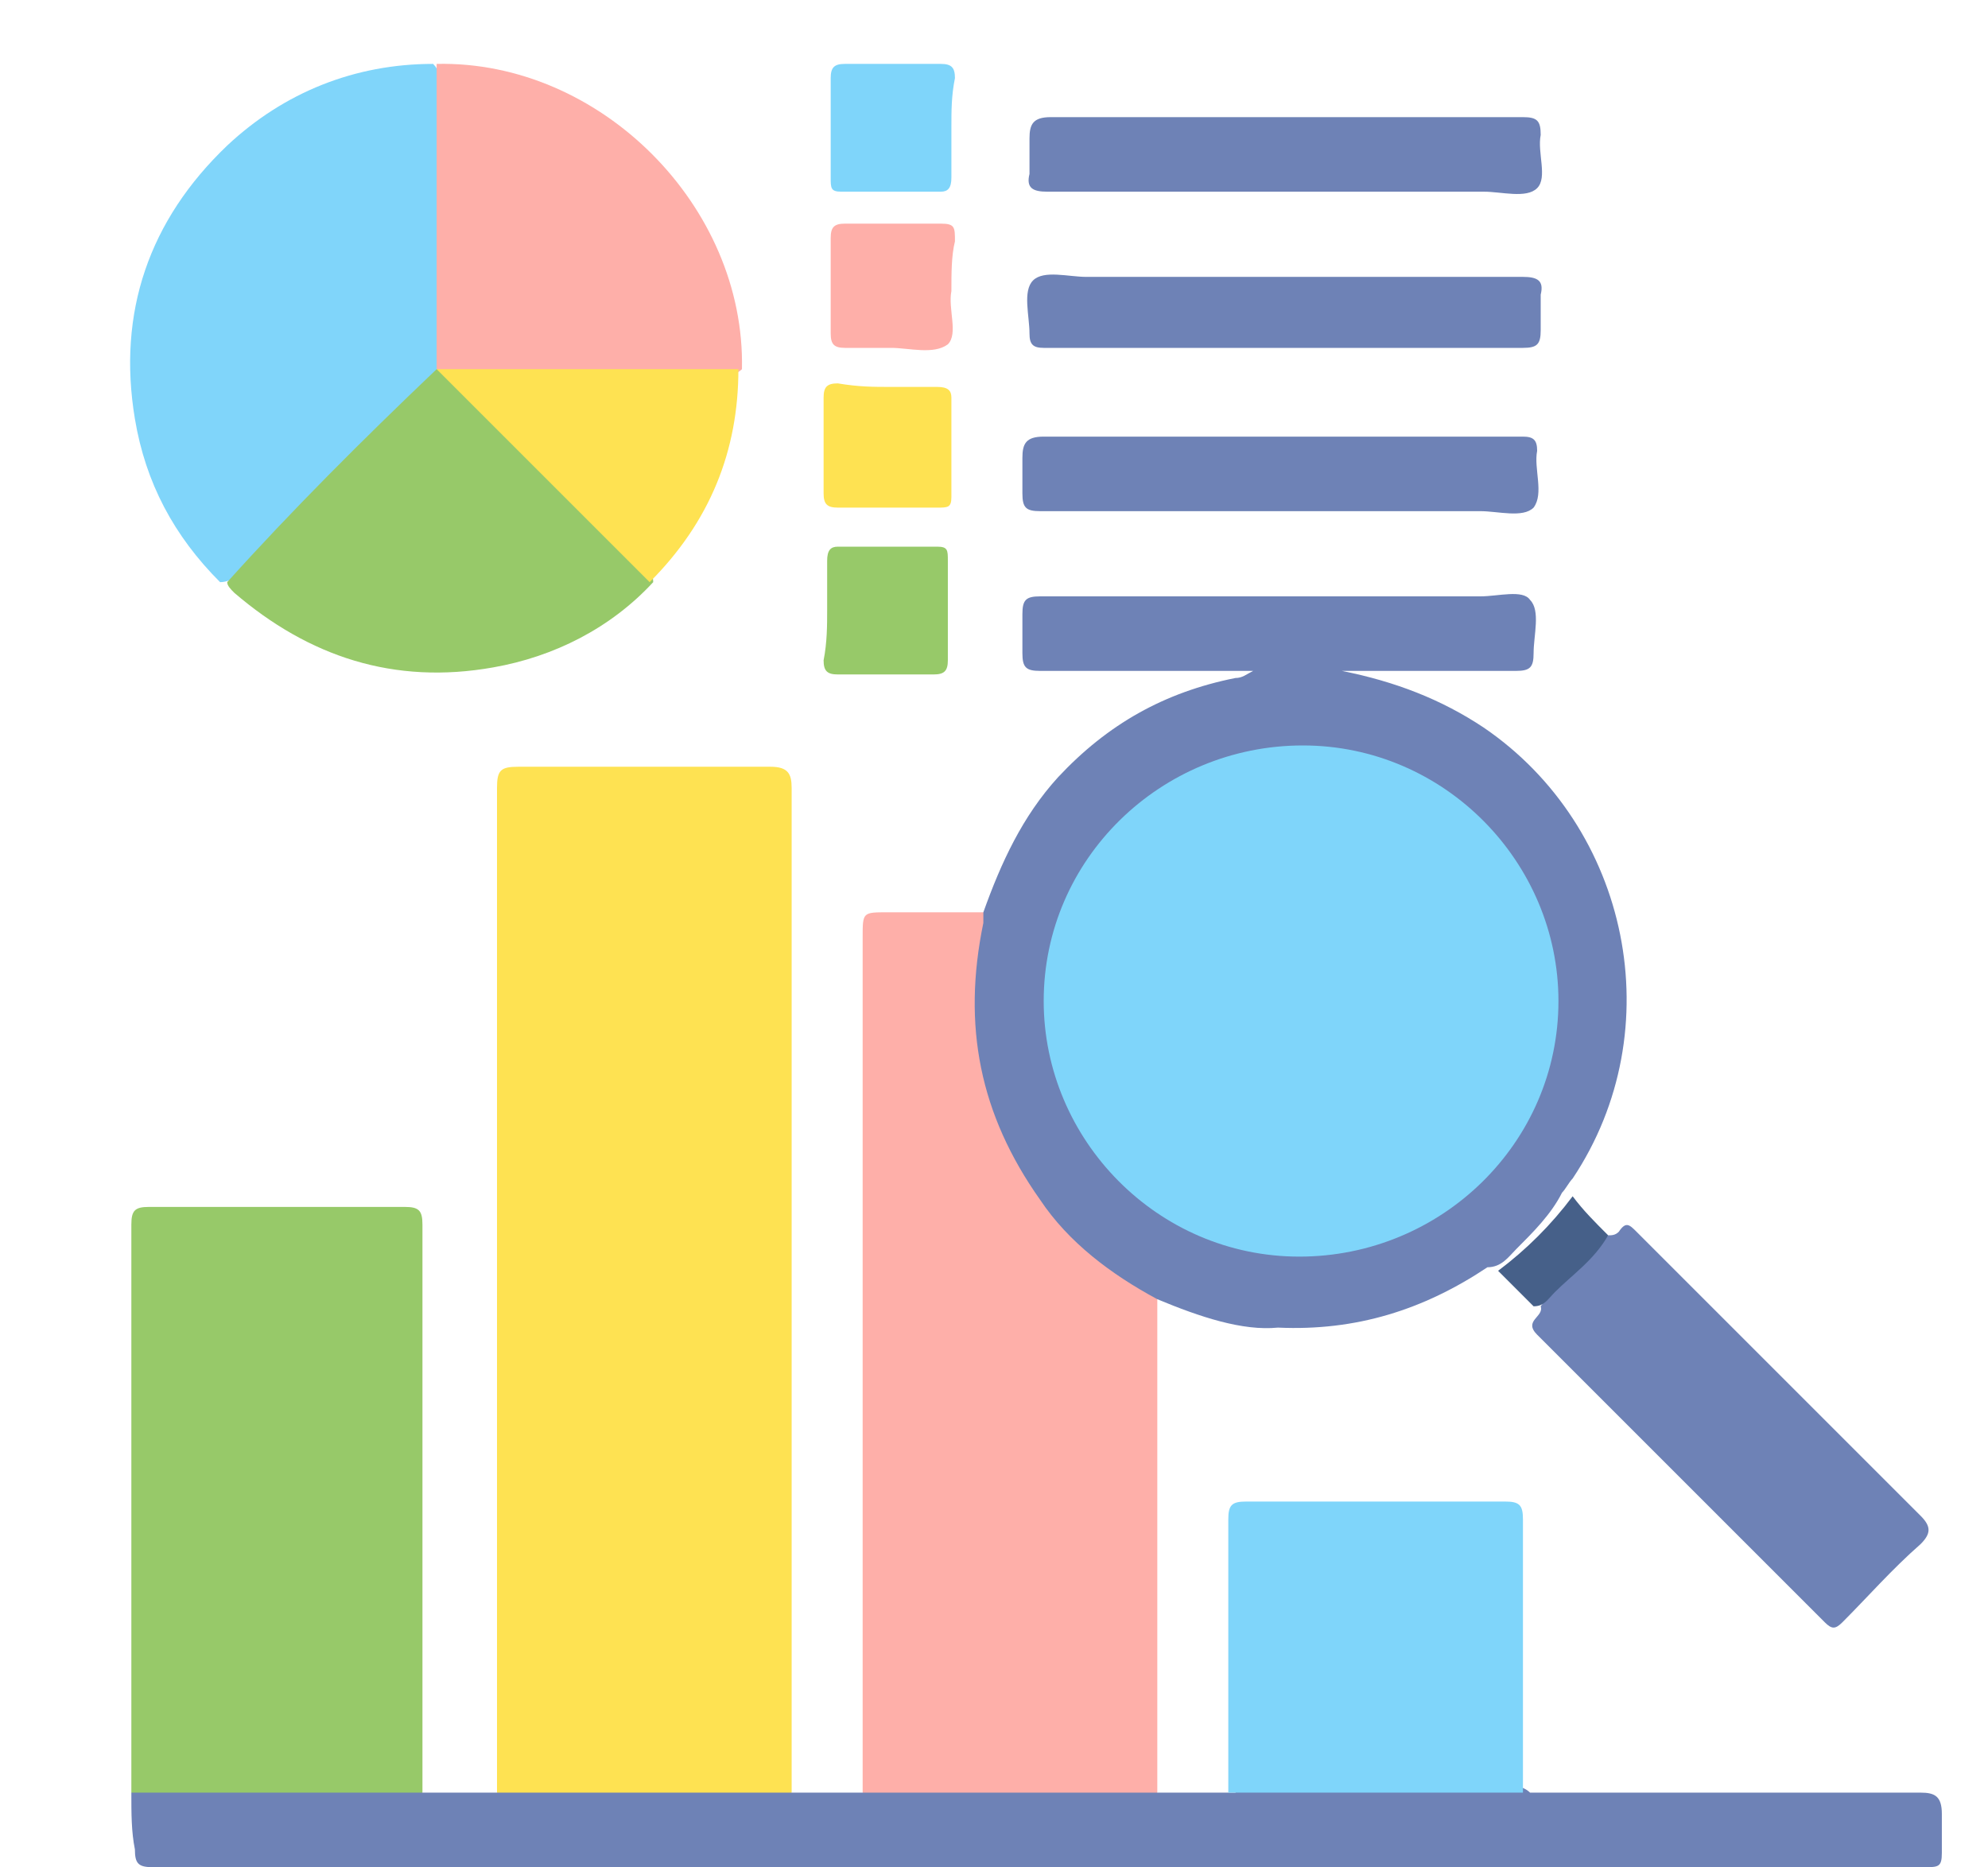
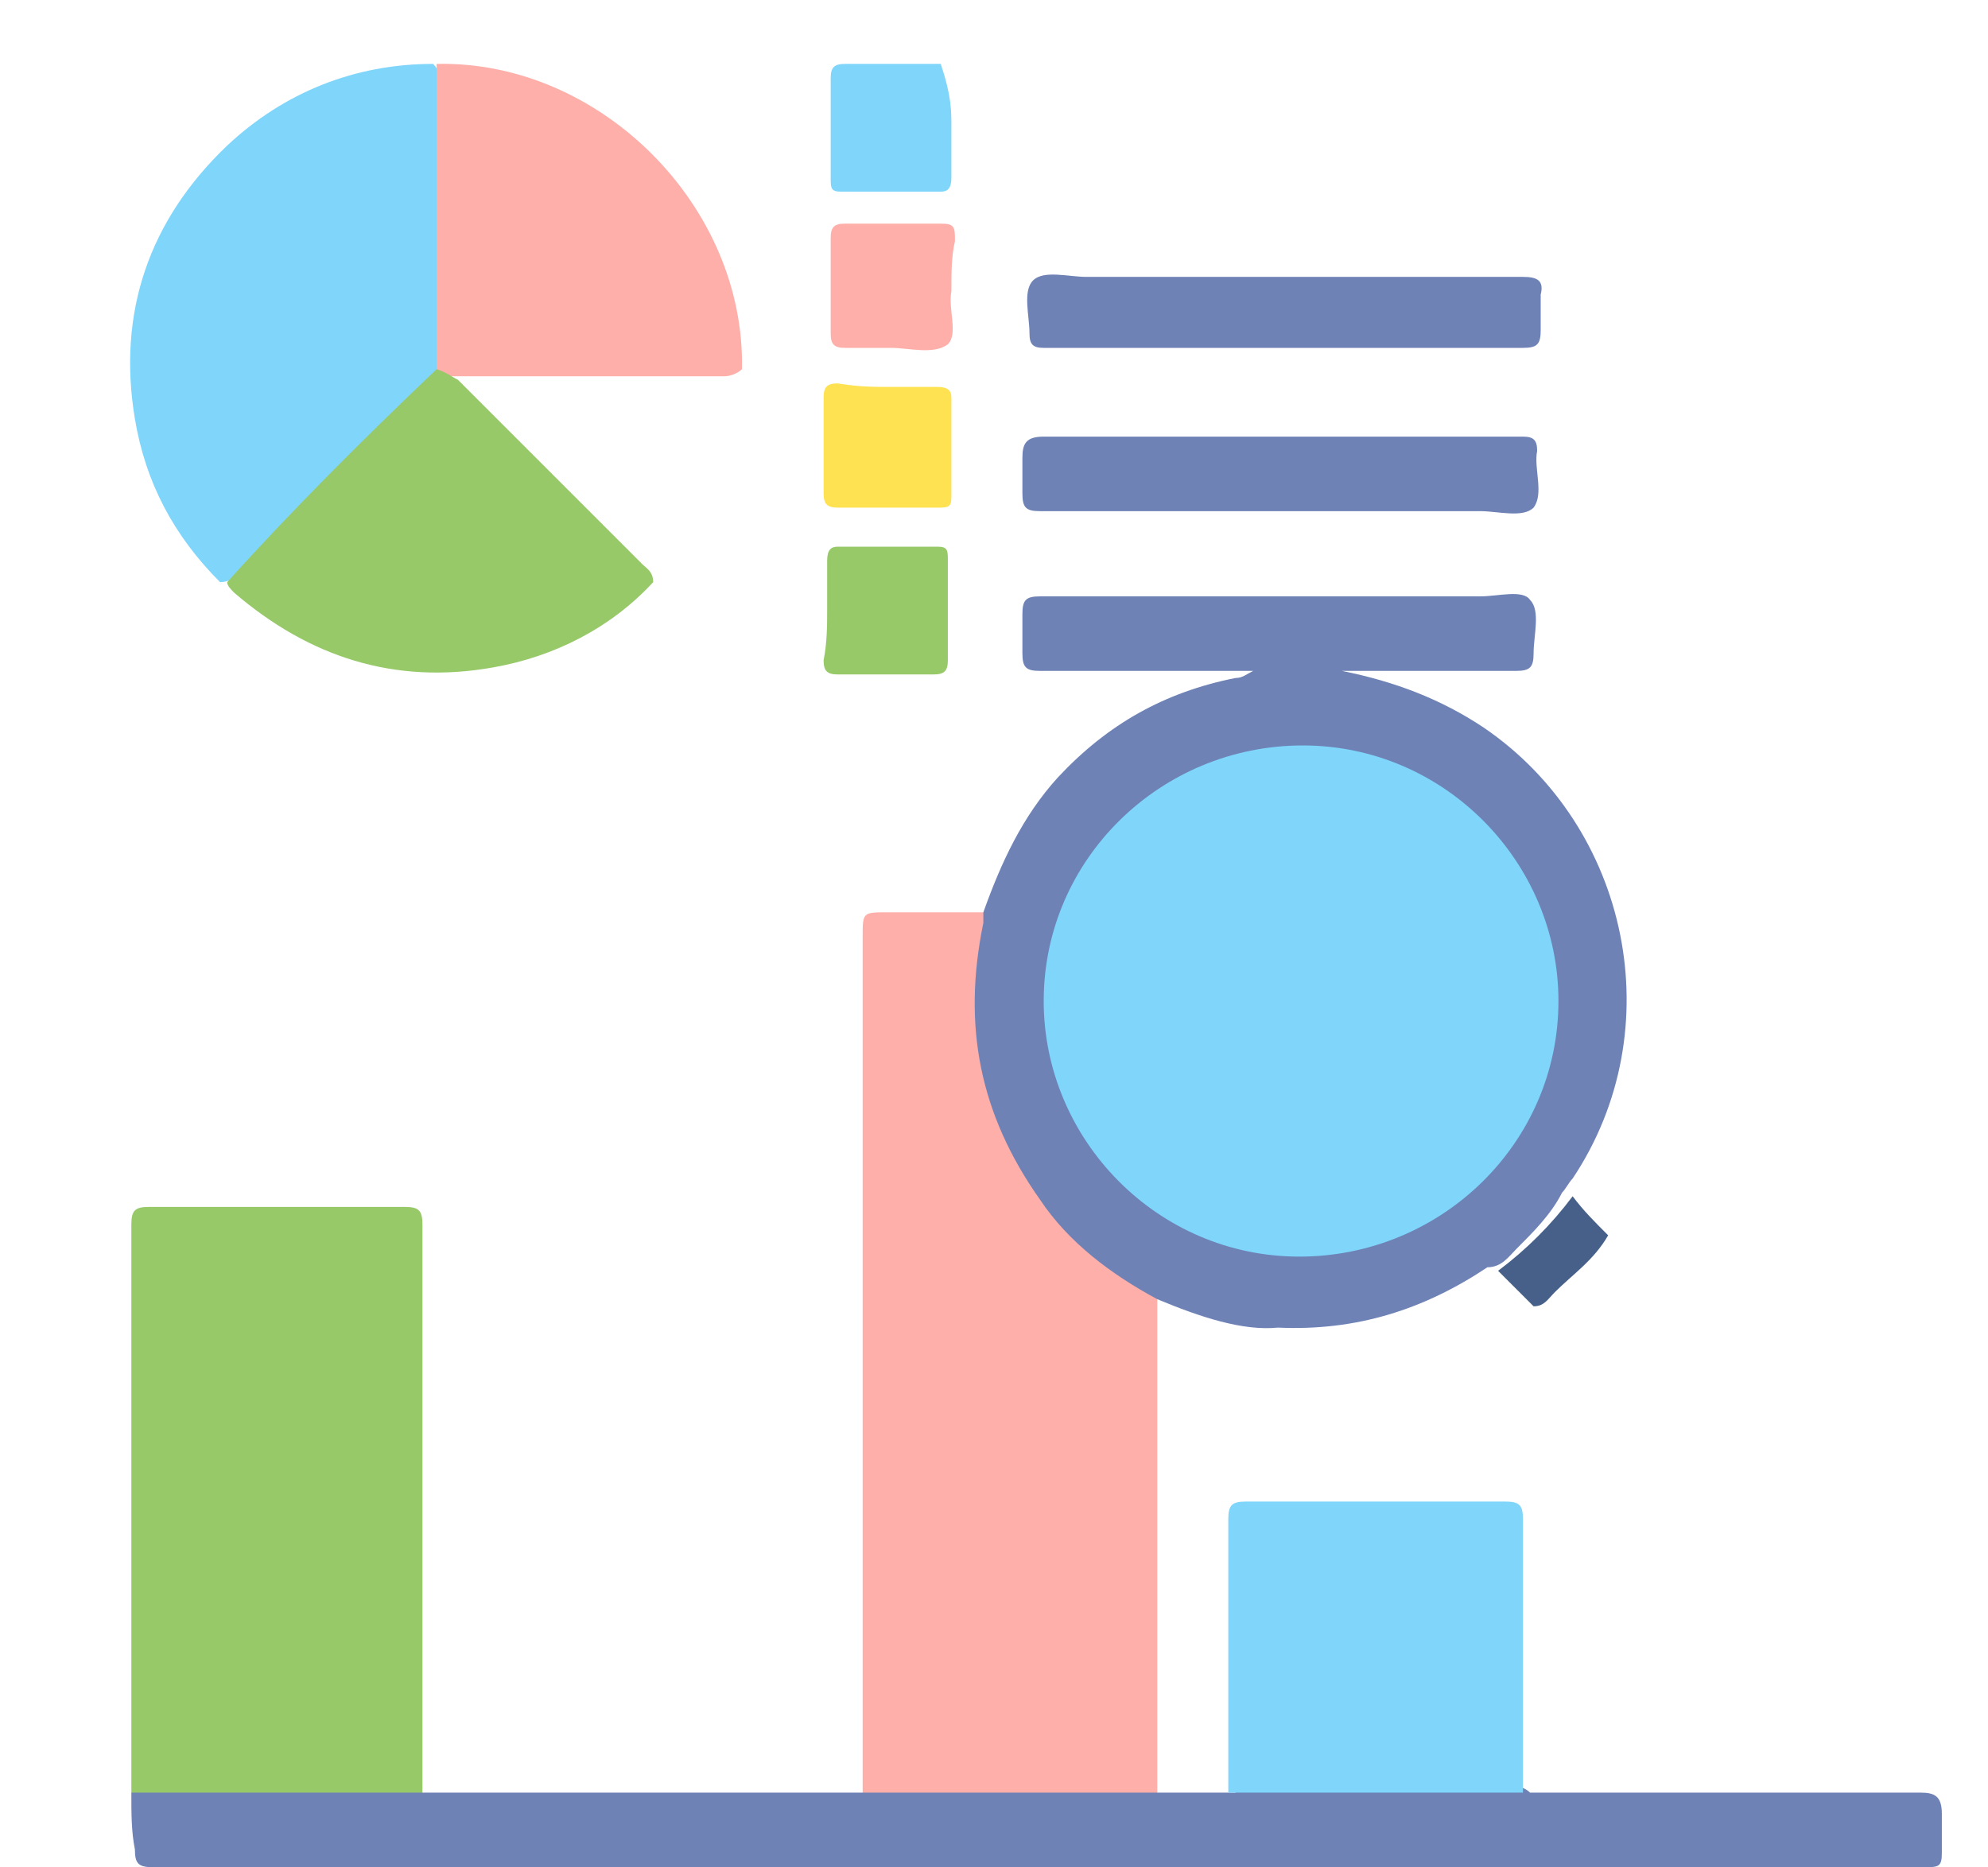
<svg xmlns="http://www.w3.org/2000/svg" version="1.1" id="Layer_1" x="0px" y="0px" width="56px" height="52.6px" viewBox="0 0 56 52.6" style="enable-background:new 0 0 56 52.6;" xml:space="preserve">
  <style type="text/css">
	.st0{fill:#FEE252;}
	.st1{fill:#FEAFA9;}
	.st2{fill:#6E82B6;}
	.st3{fill:#97C969;}
	.st4{fill:#80D5FA;}
	.st5{fill:#7FD5FA;}
	.st6{fill:#466089;}
</style>
  <g>
-     <path class="st0" d="M14,50.5c0-9.4,0-18.9,0-28.3c0-0.5,0.1-0.6,0.6-0.6c2.4,0,4.7,0,7.1,0c0.5,0,0.6,0.2,0.6,0.6   c0,9.4,0,18.9,0,28.3c-0.2,0.2-0.4,0.2-0.7,0.2c-2.3,0-4.6,0-6.9,0C14.4,50.7,14.2,50.7,14,50.5z" />
    <path class="st1" d="M32.6,36.6c0,4.6,0,9.3,0,13.9c-0.2,0.2-0.4,0.2-0.7,0.2c-2.3,0-4.6,0-6.9,0c-0.2,0-0.5,0-0.7-0.2   c0-8,0-16.1,0-24.1c0-0.7,0-0.7,0.7-0.7c0.9,0,1.8,0,2.7,0c0.2,0.2,0.1,0.4,0,0.6c-0.6,3,0.2,5.7,2.2,8c0.6,0.7,1.4,1.3,2.2,1.8   C32.3,36.3,32.6,36.3,32.6,36.6z" />
    <path class="st2" d="M32.6,36.6c-1.3-0.7-2.5-1.6-3.3-2.8c-1.7-2.4-2.2-4.9-1.6-7.8c0-0.1,0-0.2,0-0.3c0.5-1.4,1.1-2.7,2.1-3.8   c1.4-1.5,3-2.4,5-2.8c0.2,0,0.3-0.1,0.5-0.2c-0.7,0-1.3,0-2,0c-1.3,0-2.7,0-4,0c-0.4,0-0.5-0.1-0.5-0.5c0-0.4,0-0.7,0-1.1   c0-0.4,0.1-0.5,0.5-0.5c4.1,0,8.3,0,12.4,0c0.5,0,1.2-0.2,1.4,0.1c0.3,0.3,0.1,1,0.1,1.5c0,0.4-0.1,0.5-0.5,0.5c-1.6,0-3.2,0-4.9,0   c1.5,0.3,2.8,0.8,4,1.6c4.1,2.8,5.3,8.5,2.5,12.7c-0.1,0.1-0.2,0.3-0.3,0.4c-0.3,0.6-0.8,1.1-1.3,1.6c-0.2,0.2-0.4,0.5-0.8,0.5   c-1.8,1.2-3.7,1.8-5.9,1.7C35,37.5,33.8,37.1,32.6,36.6z" />
    <path class="st3" d="M3.7,50.5c0-1.4,0-2.9,0-4.3c0-3.9,0-7.8,0-11.7c0-0.4,0.1-0.5,0.5-0.5c2.4,0,4.8,0,7.2,0   c0.4,0,0.5,0.1,0.5,0.5c0,5.3,0,10.7,0,16c-0.2,0.2-0.4,0.2-0.7,0.2c-2.3,0-4.6,0-6.9,0C4.1,50.7,3.9,50.7,3.7,50.5z" />
    <path class="st2" d="M3.7,50.5c2.7,0,5.5,0,8.2,0c0.7,0,1.4,0,2.1,0c2.8,0,5.5,0,8.3,0c0.7,0,1.4,0,2.1,0c2.8,0,5.5,0,8.3,0   c0.7,0,1.4,0,2.1,0c0.2-0.2,0.4-0.2,0.7-0.2c2.3,0,4.6,0,6.9,0c0.2,0,0.5,0,0.7,0.2c3.7,0,7.3,0,11,0c0.4,0,0.6,0.1,0.6,0.6   c0,0.4,0,0.7,0,1.1c0,0.4-0.1,0.4-0.5,0.4c-16.6,0-33.2,0-49.9,0c-0.4,0-0.5-0.1-0.5-0.5C3.7,51.6,3.7,51.1,3.7,50.5z" />
    <path class="st4" d="M6.2,16.4c-1.3-1.3-2.1-2.8-2.4-4.6c-0.5-3,0.4-5.6,2.6-7.7C8,2.6,10,1.8,12.2,1.8c0.2,0.2,0.2,0.4,0.2,0.6   c0,2.6,0,5.2,0,7.8c0,0.3-0.2,0.5-0.4,0.7c-1.8,1.8-3.5,3.5-5.3,5.3C6.6,16.3,6.4,16.4,6.2,16.4z" />
    <path class="st5" d="M42.9,50.5c-2.8,0-5.5,0-8.3,0c0-2.6,0-5.2,0-7.7c0-0.4,0.1-0.5,0.5-0.5c2.4,0,4.8,0,7.3,0   c0.4,0,0.5,0.1,0.5,0.5C42.9,45.4,42.9,48,42.9,50.5z" />
    <path class="st1" d="M12.3,10.4c0-2.9,0-5.7,0-8.6c4.6-0.1,8.7,4,8.6,8.6c-0.1,0.1-0.3,0.2-0.5,0.2c-2.5,0-5,0-7.5,0   c-0.1,0-0.2,0-0.3,0C12.4,10.5,12.3,10.4,12.3,10.4z" />
    <path class="st3" d="M12.3,10.4C12.3,10.4,12.3,10.4,12.3,10.4c0.3,0.1,0.4,0.2,0.6,0.3c1.7,1.7,3.4,3.4,5.2,5.2   c0.1,0.1,0.3,0.2,0.3,0.5c-1.2,1.3-2.8,2.1-4.5,2.4c-2.8,0.5-5.2-0.3-7.3-2.1c-0.1-0.1-0.2-0.2-0.2-0.3   C8.2,14.4,10.2,12.4,12.3,10.4z" />
-     <path class="st2" d="M45.3,34.8c0.1,0,0.2,0,0.3-0.1c0.2-0.3,0.3-0.2,0.5,0c0,0,0.1,0.1,0.1,0.1c2.6,2.6,5.3,5.3,7.9,7.9   c0.3,0.3,0.3,0.5,0,0.8c-0.8,0.7-1.5,1.5-2.2,2.2c-0.2,0.2-0.3,0.2-0.5,0c-2.7-2.7-5.4-5.4-8.1-8.1c-0.4-0.4,0.2-0.5,0.1-0.8   C43.9,36.1,44.6,35.4,45.3,34.8z" />
-     <path class="st2" d="M36.1,3.3c2.3,0,4.5,0,6.8,0c0.4,0,0.5,0.1,0.5,0.5c-0.1,0.5,0.2,1.2-0.1,1.5c-0.3,0.3-1,0.1-1.5,0.1   c-4.1,0-8.2,0-12.3,0c-0.4,0-0.6-0.1-0.5-0.5c0-0.3,0-0.7,0-1c0-0.4,0.1-0.6,0.6-0.6C31.6,3.3,33.9,3.3,36.1,3.3z" />
    <path class="st2" d="M36.2,7.8c2.2,0,4.4,0,6.7,0c0.4,0,0.6,0.1,0.5,0.5c0,0.3,0,0.7,0,1c0,0.4-0.1,0.5-0.5,0.5   c-4.1,0-8.3,0-12.4,0c-0.4,0-0.8,0-1.1,0c-0.3,0-0.4-0.1-0.4-0.4c0-0.5-0.2-1.2,0.1-1.5c0.3-0.3,1-0.1,1.5-0.1   C32.4,7.8,34.3,7.8,36.2,7.8z" />
    <path class="st2" d="M36.1,14.4c-2.3,0-4.5,0-6.8,0c-0.4,0-0.5-0.1-0.5-0.5c0-0.3,0-0.7,0-1c0-0.4,0.1-0.6,0.6-0.6   c3.2,0,6.4,0,9.6,0c1.3,0,2.6,0,3.9,0c0.3,0,0.4,0.1,0.4,0.4c-0.1,0.5,0.2,1.2-0.1,1.6c-0.3,0.3-1,0.1-1.5,0.1   C39.8,14.4,38,14.4,36.1,14.4z" />
-     <path class="st0" d="M18.3,16.4c-2-2-4-4-6-6c2.8,0,5.6,0,8.5,0C20.8,12.7,20,14.7,18.3,16.4z" />
-     <path class="st5" d="M26.8,3.6c0,0.5,0,0.9,0,1.4c0,0.3-0.1,0.4-0.3,0.4c-0.9,0-1.9,0-2.8,0c-0.3,0-0.3-0.1-0.3-0.4   c0-0.9,0-1.9,0-2.8c0-0.3,0.1-0.4,0.4-0.4c0.9,0,1.8,0,2.7,0c0.3,0,0.4,0.1,0.4,0.4C26.8,2.7,26.8,3.1,26.8,3.6z" />
+     <path class="st5" d="M26.8,3.6c0,0.5,0,0.9,0,1.4c0,0.3-0.1,0.4-0.3,0.4c-0.9,0-1.9,0-2.8,0c-0.3,0-0.3-0.1-0.3-0.4   c0-0.9,0-1.9,0-2.8c0-0.3,0.1-0.4,0.4-0.4c0.9,0,1.8,0,2.7,0C26.8,2.7,26.8,3.1,26.8,3.6z" />
    <path class="st1" d="M26.8,8.2c-0.1,0.5,0.2,1.2-0.1,1.5c-0.4,0.3-1.1,0.1-1.6,0.1c-0.4,0-0.9,0-1.3,0c-0.3,0-0.4-0.1-0.4-0.4   c0-0.9,0-1.8,0-2.7c0-0.3,0.1-0.4,0.4-0.4c0.9,0,1.8,0,2.7,0c0.4,0,0.4,0.1,0.4,0.5C26.8,7.2,26.8,7.7,26.8,8.2z" />
    <path class="st0" d="M25.1,10.9c0.4,0,0.9,0,1.3,0c0.3,0,0.4,0.1,0.4,0.3c0,0.9,0,1.9,0,2.8c0,0.3-0.1,0.3-0.4,0.3   c-0.9,0-1.9,0-2.8,0c-0.3,0-0.4-0.1-0.4-0.4c0-0.9,0-1.8,0-2.7c0-0.3,0.1-0.4,0.4-0.4C24.2,10.9,24.6,10.9,25.1,10.9z" />
    <path class="st3" d="M23.3,17.2c0-0.5,0-0.9,0-1.4c0-0.3,0.1-0.4,0.3-0.4c0.9,0,1.9,0,2.8,0c0.3,0,0.3,0.1,0.3,0.4   c0,0.9,0,1.9,0,2.8c0,0.3-0.1,0.4-0.4,0.4c-0.9,0-1.8,0-2.7,0c-0.3,0-0.4-0.1-0.4-0.4C23.3,18.1,23.3,17.6,23.3,17.2z" />
    <path class="st6" d="M45.3,34.8c-0.4,0.7-1,1.1-1.5,1.6c-0.2,0.2-0.3,0.4-0.6,0.4c-0.3-0.3-0.7-0.7-1-1c0.8-0.6,1.5-1.3,2.1-2.1   C44.6,34.1,44.9,34.4,45.3,34.8z" />
    <path class="st5" d="M43.9,28.2c0,4-3.3,7.2-7.3,7.2c-4,0-7.2-3.3-7.2-7.2c0-4,3.3-7.2,7.3-7.2C40.7,21,43.9,24.3,43.9,28.2z" />
  </g>
</svg>